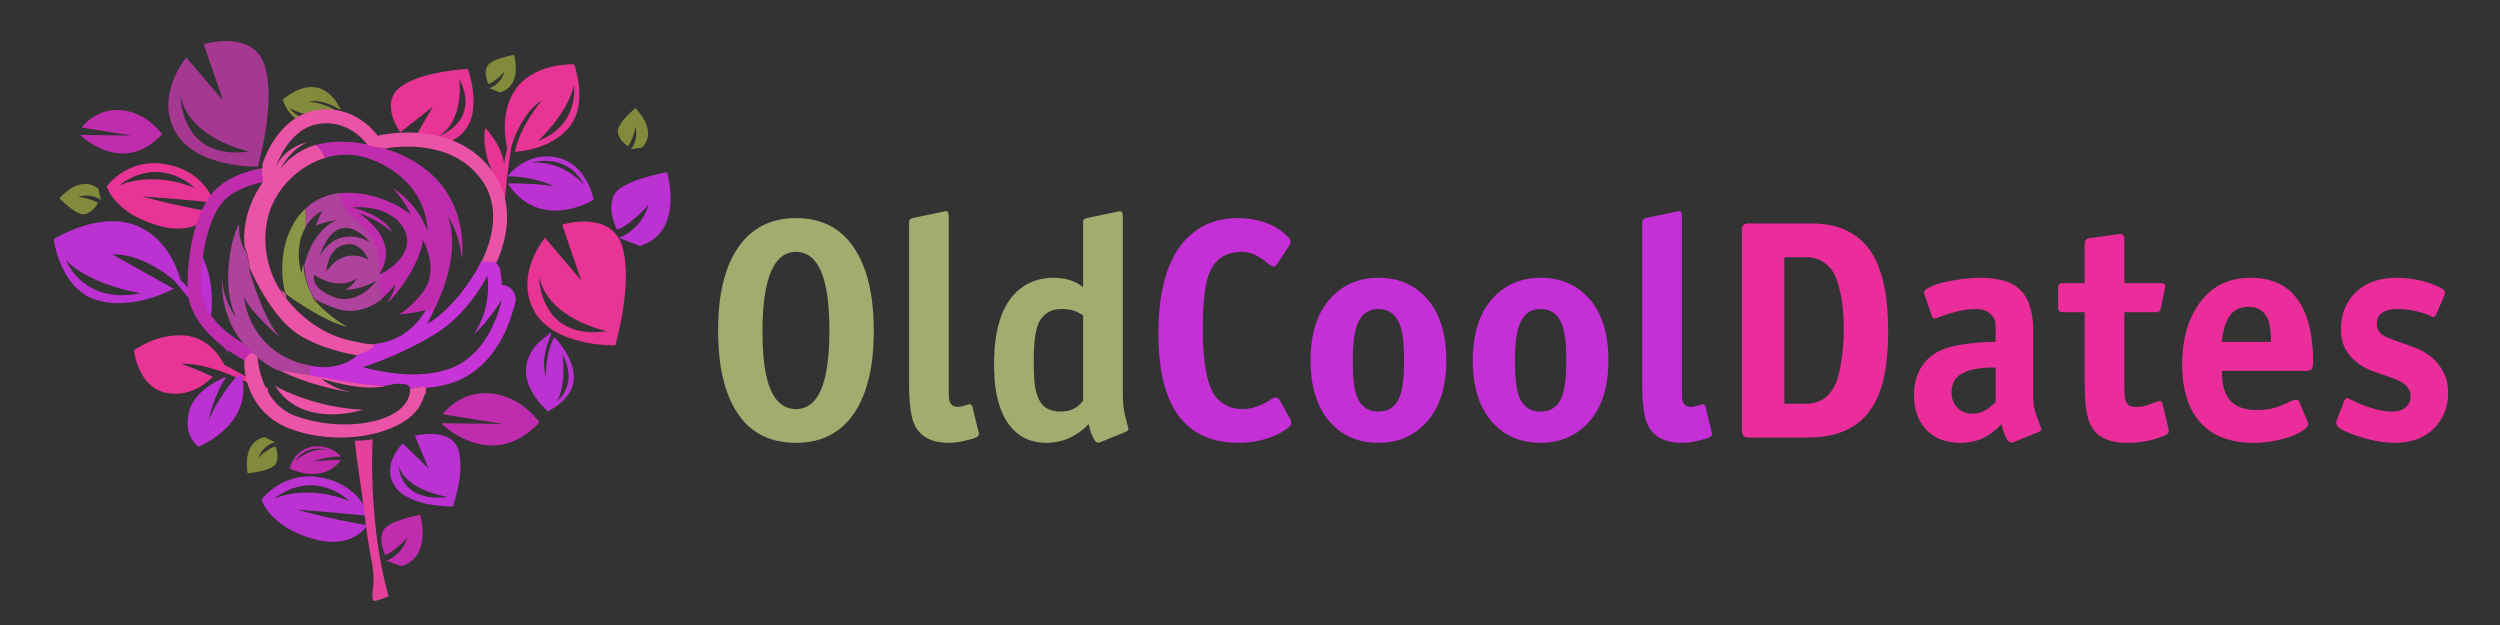
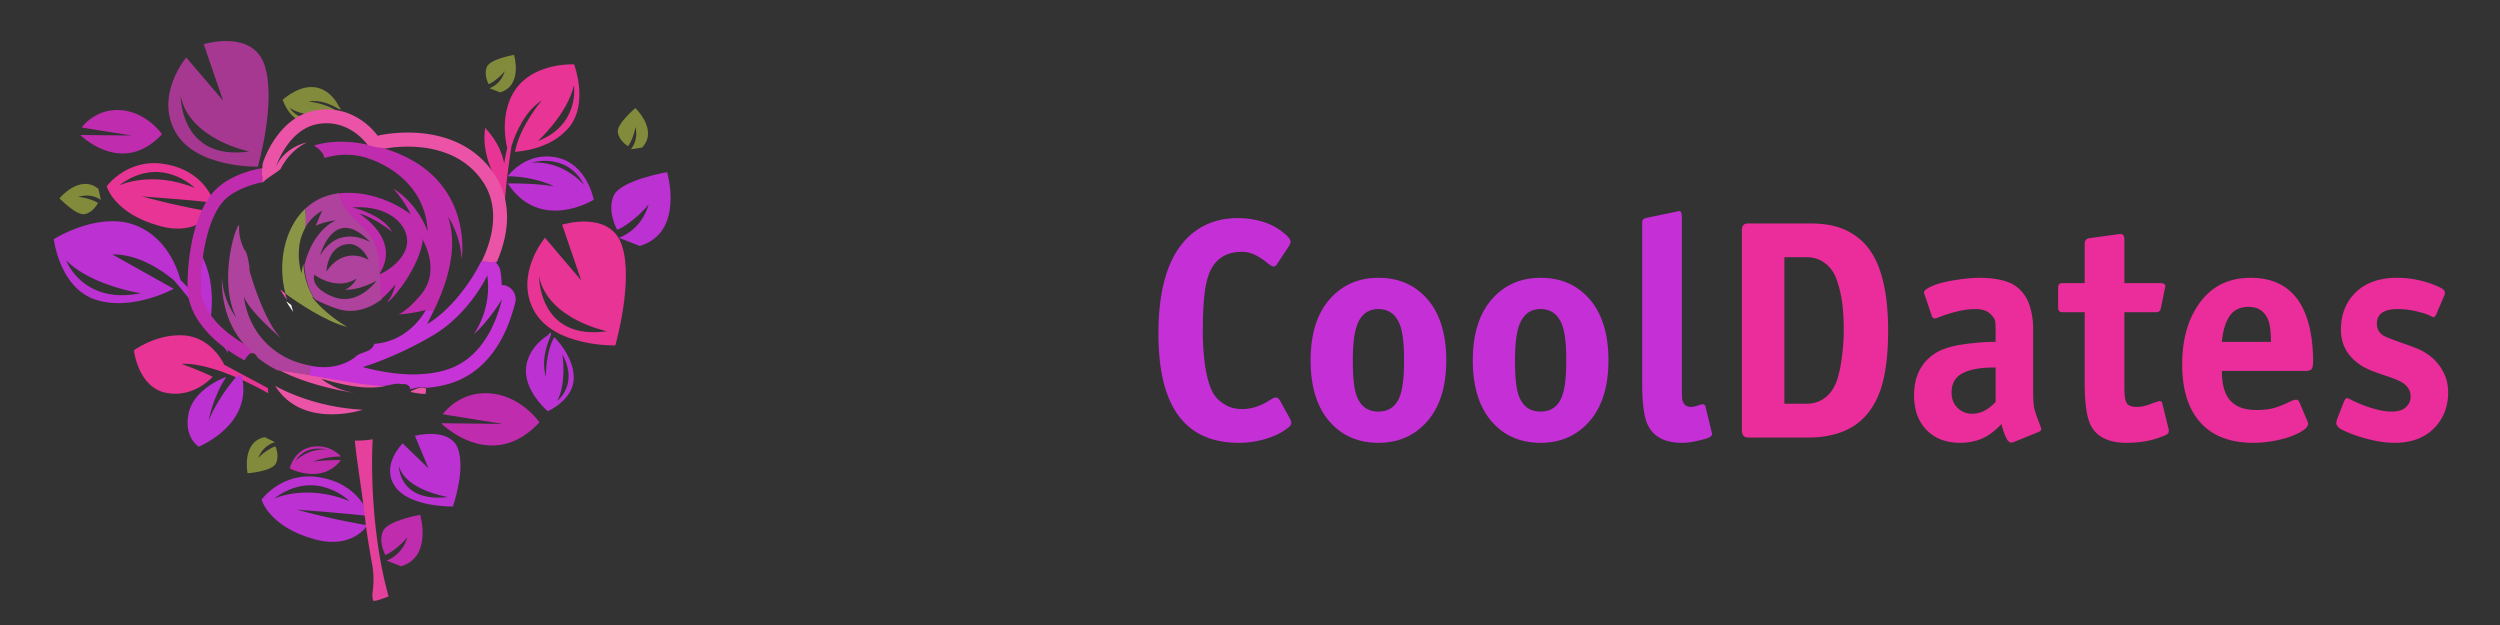
<svg xmlns="http://www.w3.org/2000/svg" width="160" height="40" viewBox="0 0 160 40">
  <rect x="0" y="0" width="160" height="40" fill="#333333" stroke="none" />
  <g fill="none" fill-rule="evenodd">
    <path fill="#BC31D2" d="M17.53 31.916c2.691-2.024 4.844.16 4.844.16-2.779-1.142-4.844-.16-4.844-.16m-.788.056s.458 1.758 3.44 2.553c2.407.642 3.324-.909 3.324-.909s-2.083-.327-4.522-1.001c0 0 3.964.297 4.629.422 0 0-.551-2.108-3.261-2.504-2.318-.34-3.61 1.439-3.61 1.439" />
    <path fill="#E5409C" d="M23.854 28.11c-.1 1.6-.098 6.086 1.017 10.062-1.27.487-.959.223-1.017.092-.102-.23.197-.87-.052-2.242a42.027 42.027 0 0 1-.391-2.457c-.281-2.427-.607-4.232-.7-5.37a5.5 5.5 0 0 0 1.143-.084l2.874 11.011" />
    <path fill="#FFF" d="M18.77 19.955a5.828 5.828 0 0 1-.132-.433c-.202-.152-.32-.246-.32-.246s.152.278.451.68" />
    <path fill="#C02CAE" d="M5.14 8.638s2.683 2.696 5.228-.05c0 0-.535-.785-1.503-1.236a3.249 3.249 0 0 0-1.109-.299c-1.66-.14-2.528 1.108-2.528 1.108l3.199.513-3.287-.036zm23.09 18.449s3.23 3.245 6.293-.06c0 0-.643-.945-1.809-1.489a3.91 3.91 0 0 0-1.334-.36c-2-.167-3.043 1.334-3.043 1.334l3.85.618-3.956-.043z" />
    <path fill="#E83495" d="M7.618 11.867c2.691-2.024 4.844.16 4.844.16-2.779-1.142-4.844-.16-4.844-.16m-.788.056s.458 1.758 3.44 2.553c2.407.642 3.324-.909 3.324-.909s-2.083-.328-4.522-1.001c0 0 3.964.297 4.629.422 0 0-.551-2.108-3.261-2.505-2.318-.339-3.61 1.44-3.61 1.44m10.34 13.25s-3.365-1.989-5.553-1.886c0 0 1.19.433 1.994.826 0 0-1.181 1.372-2.958 1.034-1.831-.35-2.081-2.727-2.081-2.727s1.447-1.084 3.224-.953c1.777.13 2.558 1.875 2.558 1.875s1.856 1.008 2.794 1.498l.022.333z" />
    <path fill="#BC31D2" d="M14.48 24.13c.028-.04-2.051.706-2.401 2.283-.35 1.576.64 2.173.64 2.173s3.498-1.396 2.755-4.532l-.262-.036s-1.125 1.17-1.87 2.907c0 0 .325-1.63 1.138-2.795m11.047 5.68c.399 1.57 3.154 2.003 3.154 2.003-3.18.353-3.154-2.003-3.154-2.003zm.243-1.432s-1.412 1.38-.497 2.74c.914 1.36 3.713 1.297 3.713 1.297s.844-2.407.303-3.749c-.54-1.341-2.734-.777-2.734-.777l.87 2.088-1.655-1.599zM39.608 15.22s1.43-.445 1.91-2.152c0 0-.323.45-.982.981-.728.587-1.043.651-1.043.651s-.661-1.19-.214-2.185c.447-.994 3.415-1.495 3.415-1.495s1.148 3.855-1.751 4.721l-1.335-.521z" />
    <path fill="#C02CAE" d="M24.741 35.877s.996-.31 1.33-1.5c0 0-.224.315-.683.684-.508.409-.727.454-.727.454s-.46-.83-.15-1.523c.312-.693 2.38-1.041 2.38-1.041s.8 2.685-1.22 3.289l-.93-.363z" />
    <path fill="#818B3B" d="M40.373 9.555s.516-.56.294-1.434c0 0-.028.28-.183.682-.172.444-.294.552-.294.552s-.595-.357-.65-.908c-.057-.552 1.124-1.528 1.124-1.528s1.486 1.407.43 2.526l-.721.11zM31.33 5.648s.727-.226.971-1.095c0 0-.164.23-.5.5-.37.298-.53.33-.53.33s-.336-.605-.109-1.111c.227-.506 1.738-.76 1.738-.76s.584 1.96-.891 2.401l-.68-.265zm-24.872 7.15s-.595-.476-1.451-.194c0 0 .282.009.693.136.454.14.571.254.571.254s-.314.618-.86.712c-.547.095-1.603-1.015-1.603-1.015s1.3-1.58 2.49-.604l.16.71zM17.596 28.3s-.744.162-1.063 1.005c0 0 .184-.214.54-.453.396-.265.558-.284.558-.284s.283.633.012 1.117c-.27.484-1.797.606-1.797.606s-.411-2.004 1.097-2.315l.653.324z" />
    <path fill="#BC31D2" d="M9.01 18.767c-3.727.749-4.772-2.104-4.772-2.104 1.58 1.613 4.773 2.104 4.773 2.104M7.19 16.284c1.65-.034 3.164 1.007 3.941 1.654 0 0 2.037 2.324 3.458 4.667a20.087 20.087 0 0 0-.207-1.203c-.26-.362-.56-.77-.879-1.187.353-3.175-1.088-4.557-1.088-4.557-.426 1.487-.272 2.514-.053 3.135a13.56 13.56 0 0 0-.809-.876c-.636-2.283-2.16-3.474-3.65-3.704-2.22-.343-4.46 1.097-4.46 1.097s.366 3.13 2.699 3.877c2.332.745 4.976-.703 4.976-.703" />
    <path fill="#E83495" d="M34.5 17.685c.55 2.754 4.355 3.515 4.355 3.515-4.39.62-4.355-3.515-4.355-3.515zm.377-2.47s-1.976 2.355-.695 4.677c1.28 2.322 5.198 2.215 5.198 2.215s1.181-4.11.424-6.4c-.756-2.29-3.827-1.328-3.827-1.328l1.218 3.565-2.318-2.729z" />
    <path fill="#A63892" d="M11.56 6.136c.555 2.79 4.393 3.56 4.393 3.56-4.429.628-4.393-3.56-4.393-3.56zm.36-2.46s-2.012 2.388-.708 4.744c1.303 2.355 5.291 2.246 5.291 2.246s1.202-4.167.431-6.491c-.77-2.323-3.895-1.347-3.895-1.347l1.24 3.616-2.36-2.768z" />
-     <path fill="#E83495" d="M28.068 8.712c1.689-.987 1.325-3.672 1.325-3.672 1.406 2.758-1.325 3.672-1.325 3.672zm-1.642.31s2.018.798 3.257-.597c1.24-1.393.257-4.015.257-4.015s-2.994.139-4.334 1.172c-1.34 1.033.011 2.887.011 2.887l2.077-1.635-1.268 2.187z" />
    <path fill="#818B3B" d="M20.7 7.409c-1.513.61-2.17-.515-2.17-.515.788.558 2.17.515 2.17.515m1.007-.559c-.44-.916-1.173-1.3-1.818-1.28-.96.03-1.796.814-1.796.814s.392 1.295 1.43 1.427c1.04.133 2.044-.687 2.044-.687-.698-.526-1.821-.622-1.821-.622.692-.144 1.408.177 1.785.39s.302.043.176-.042" />
    <path fill="#BC31D2" d="M35.995 22.685c1.058 1.914-.33 2.97-.33 2.97.614-1.138.33-2.97.33-2.97m-.907-1.247c-1.146.736-1.536 1.773-1.405 2.627.196 1.273 1.376 2.255 1.376 2.255s1.658-.732 1.664-2.135c.006-1.404-1.248-2.605-1.248-2.605-.586 1.014-.53 2.524-.53 2.524-.304-.898.006-1.903.227-2.438s.008-.41-.084-.228" />
    <path fill="#C12BAE" d="M18.908 29.503c.66-1.108 2.013-.733 2.013-.733-1.25-.083-2.013.733-2.013.733m2.91-.056s-.972-.017-1.766.094c0 0 .72-.32 1.765-.329 0 0-.682-.819-1.853-.616-1.172.203-1.42 1.385-1.42 1.385s2.033 1.083 3.274-.534" />
    <path fill="#BC31D2" d="M37.388 11.849C36.277 9.68 34 10.415 34 10.415c2.102-.163 3.387 1.434 3.387 1.434m-4.896-.11s1.636-.034 2.972.184c0 0-1.212-.628-2.97-.644 0 0 1.147-1.602 3.118-1.205 1.97.397 2.388 2.71 2.388 2.71s-3.42 2.119-5.508-1.045" />
    <path fill="#E83495" d="M36.734 5.452c-.42 1.856-2.307 3.574-2.307 3.574 2.697-1.033 2.307-3.574 2.307-3.574m-3.778 4.26c.337-1.693 1.723-3.286 1.723-3.286-1.083.676-1.674 2.085-1.936 2.89 0 0-.416 2.375-.488 4.625-.098-.292-.2-.58-.307-.866.03-.334.066-.7.11-1.077-1.418-2.185-1-3.813-1-3.813.832.913 1.117 1.734 1.206 2.283.06-.36.126-.697.197-.987-.441-1.95.101-3.474.98-4.275 1.31-1.195 3.302-1.087 3.302-1.087s.934 2.457-.299 3.997-3.488 1.597-3.488 1.597" />
    <path fill="#EB53A7" d="M31.794 16.741c-.368.191-.736-.06-.994.042.862-1.743 1.132-3.683.064-5.213-1.96-2.813-5.803-2.148-6.326-2.041-.38-.02-.793-.077-1.103-.238.42 0 .654-.192.704-.577a.828.828 0 0 1 .15-.054c.067-.015 1.641-.37 3.42-.028 1.67.32 2.967 1.133 3.858 2.41 1.218 1.743 1.058 3.81.238 5.704l-.011-.005z" />
    <path fill="#C633D6" d="M31.787 16.701h.04c-.017.04-.062.083-.079.122.14.13.24.307.277.514.053.312.079.617.086.906a.846.846 0 0 1 .354.073.916.916 0 0 1 .507 1.063c-.818 3.261-2.515 4.536-3.797 5.033-.591.23-1.238.354-1.88.412-.267-.123-.816.022-1.049.094v-.05s-.002-.279-.503-.314l.037-.609c1.005.055 2.133-.012 3.09-.384 2.38-.92 3.083-3.71 3.253-4.407-.045.078-.791 1.33-1.81 2.251.062-.087 1.226-1.704.85-3.913l-.581-.362c.072-.127.14-.257.204-.386.26-.103.63.15 1-.043z" />
-     <path fill="#EB53A7" d="M27.275 24.805c-.086.599-.385 1.317-.906 1.783-1.336 1.198-3.976 1.708-6.421 1.24a8.833 8.833 0 0 1-1.28-.348c-2.314-.825-2.983-2.846-3.04-4.16.016.003-.017-.308.074-.43.091-.123.222-.263.345-.302.139-.045.449.095.449.364.083.877.524 2.993 2.455 3.683 3.237 1.156 7.282.342 7.294-1.713.166-.072.37-.096.515-.117.128-.019.266-.045.354-.039.075.006.106.042.16.039z" />
    <path fill="#C02CAE" d="M27.746 19.906l-.515-.015.028-.052a9.6 9.6 0 0 1-1.762.286c.499-.206 1.175-.937 1.463-1.29 1.33-1.63 0-3.667 0-3.667a2.51 2.51 0 0 1-.022.223c-.156-.539-.405-1.056-.636-1.53l.06.057c-.335-.905-1.154-1.807-1.204-1.861 1.686 1.066 2.212 2.773 2.212 2.773-.147-3.573-3.663-4.64-3.663-4.64-.93-.365-2.005-.37-2.938-.077-.064-.239-.145-.35-.325-.536-.069-.072-.26-.2-.346-.263 1.662-.514 3.415-.053 3.415-.053l-.02-.027c.31.161.72.219 1.098.238l-.06.013c5.895 1.754 5.014 7.094 5.014 7.094-.095-1.598-.836-2.656-.88-2.72.769 2.164-.271 4.758-.92 6.047z" />
    <path fill="#EB53A7" d="M26.293 25.091v-.039c.22-.126.74-.378.99-.165-.007.004-.012.004-.018.004-.003.065-.01.126-.012.192a2.46 2.46 0 0 1-.009.121c-.184.018-.514-.026-.95-.113" />
    <path fill="#C02CAE" d="M22.391 13.953c-.386-.4-.654-.934-.797-1.564 2.41-.327 4.449 1.098 4.818 1.43.237.476.49.99.65 1.528-.19 1.638-1.784 3.677-2.236 3.98-.014 0-.029 0-.043-.003.352-.37.533-1.128.533-1.128-.25.288-.655.752-.95.965-.08-.486-.093-1.107-.112-1.593.239-.076 1.374-.652 1.726-1.658.41-1.167-.756-2.815-3.438-2.636 0 0 1.905.414 2.562 1.578-.065-.055-1.101-.92-2.132-1.192.133.077 2.693 1.682 1.33 3.835-.151-.61-.21-1.212-.473-1.886-.135-.35-.333-.608-.601-.88-.268-.276-.32-.273-.602-.563l-.235-.213z" />
-     <path fill="#EB53A7" d="M20.177 9.283c.086.061.163.13.232.202.181.186.305.396.37.633-1.774.554-3.308 2.109-3.685 4.027-.375 1.916.265 3.463.756 4.306l.029.047c.248.42.45.653.45.653a.334.334 0 0 1-.016-.045c.673.845 2.077 2.264 4.165 2.702.511.106 1.06.25 1.48.218-.158.501-.648.495-1.07.718-.294-.037-2.823-.489-4.229-1.663-1.336-1.115-2.324-3.144-2.649-3.866-.112-.465-.112-.925-.344-1.382-.289-2.326 1.163-4.175 1.163-4.175l-.034.005c.349-.346.81-.568 1.122-.855a.686.686 0 0 0-.048.109 4.397 4.397 0 0 1 2.308-1.634z" />
    <path fill="#8A9546" d="M22.225 20.924c-1.38-.332-3.219-1.593-3.954-2.125-.492-1.809-.141-4.114 1.27-5.452.014.21.04.358.04.566 0 .195.01.314 0 .507l-.04.14c-.367.683-.393 1.254-.393 1.254-.11.877.14 1.67.14 1.67.035-.211.077-.405.124-.59.049.738.22 1.461.665 2.155-.08-.042-.124-.07-.124-.07.826 1.12 2.188 1.898 2.272 1.945z" />
    <path fill="#EB53A7" d="M22.702 25.147c-.37-.05-2.893-.437-4.875-1.484a354.6 354.6 0 0 0 1.975.32c1.605.26 3.392.535 4.842.735-1.008.174-1.975.116-4.07-.472 0 0 .79.694 2.128.9" />
    <path fill="#C633D6" d="M19.8 24.023l.08-.612c1.96.39 2.982-.675 2.982-.675.392-.228.94-.23 1.097-.732 2.113-.154 3.108-1.837 3.289-2.153l.503.051c-.254.503-.408.84-.408.84 1.183-.705 2.403-2.093 3.255-3.632l.643.406s-1.11 2.516-3.541 3.953c-2.43 1.435-4.484 2.021-4.484 2.021s1.26.379 2.74.458l-.095.646c-.173-.013-.393-.072-.712 0a7.938 7.938 0 0 1-.495.096c-.78.074-3.247-.412-4.854-.667z" />
    <path fill="#AE429C" d="M19.477 16.984c.59-2.38 2.029-2.878 2.029-2.878s-.69.05-1.3.343c.26-.638.4-.93.416-.964-.54.303-.872.698-1.079 1.083 0 .003-.002.003-.002.005a11.26 11.26 0 0 0-.002-1.214 3.636 3.636 0 0 1 1.518-.863c.211-.06.416-.102.62-.132h.002c.139.631.477 1.089.853 1.491.275.291.571.552.832.828.261.273.487.564.618.914.256.676.303 1.35.332 2.026-.003 0-.003.002-.003.002l-.047.08c-.007.01.014.005.052-.008.019.487.03.977.108 1.464-.867.656-1.892.927-2.865.591a9.059 9.059 0 0 1-1.412-.603c-.449-.696-.62-1.422-.67-2.162 0 0-.002 0 0-.003m4.214-1.486c-2.277-2.42-3.17.72-3.208.865 1.196-2.03 3.081-.94 3.208-.865m-2.345 3.506c1.525.594 2.695-.956 2.756-1.038-.808.432-1.48.584-2.028.579.522-.227.747-.716.747-.716-1.309.83-2.702-.246-2.702-.246s-.34.813 1.227 1.421m2.244-2.373c-.026-.067-.524-1.223-1.53-.976-1.135.278-1.168 1.727-1.168 1.727 1.15-1.698 2.648-.78 2.698-.75" />
    <path fill="#EB53A7" d="M18.246 18.772c.04.151.083.297.131.44a7.418 7.418 0 0 1-.417-.64c-.01-.016-.016-.03-.02-.037-.003-.003-.003-.005-.003-.008.025.021.135.11.31.245m4.968 7.45s-3.84 1.291-5.608-1.532c0 0 2.29 1.373 5.608 1.531m-5.257-15.407c-.313.284-.775.504-1.124.846-.022.005-.058.01-.103.02a.748.748 0 0 0 .05-.284c0-.208-.06-.413-.053-.619.034-.004.05-.004.07-.004a.911.911 0 0 1 .036-.374c.036-.118.952-2.892 3.328-3.329a3.96 3.96 0 0 1 1.472-.002c1.45.273 2.312 1.312 2.544 1.627.01-.005.019-.007.026-.012-.05.379-.236.616-.657.616-.151-.215-1.3-1.708-3.231-1.357-1.834.34-2.609 2.586-2.654 2.725.61-1.307 1.974-1.549 1.974-1.549-1.012.486-1.525 1.386-1.678 1.696z" />
    <path fill="#C02CAE" d="M12 18.349c.005-2.695.675-5.058 1.75-6.164 1.058-1.09 2.74-1.376 2.978-1.413-.007.207.062.404.062.613 0 .093.038.178 0 .274-.39.079-1.69.388-2.44 1.16-.905.935-1.491 3.142-1.496 5.532-.004 2.39 3.177 3.877 3.177 3.877l.112.341c-.214.057-.39.3-.495.491-.664-.337-3.655-2.054-3.648-4.711z" />
    <path fill="#AE429C" d="M19.907 23.41l-.085.59c-.71-.11-1.493-.212-2.087-.308a6.859 6.859 0 0 1-1.25-.806c-.12-.24-.253-.306-.387-.274l-.052-.182c-2.066-1.779-1.84-4.671-1.84-4.671.074 1.516.86 2.5.91 2.56-1.287-2.65.24-6.617.19-5.789-.002.052-.002.106-.002.158.007.755.382 1.366.382 1.366-.003-.024-.008-.046-.01-.071.232.456.232.915.341 1.371l-.11-.247c.055.203.938 3.436 2.122 4.578-.122-.104-2.081-1.773-2.413-2.696 0 0 .191 2.923 3.171 4.109.366.145.805.25 1.12.312z" />
-     <path fill="#A3AC6F" d="M55.92 21.16c0 .947-.067 1.78-.2 2.5-.24 1.307-.68 2.353-1.32 3.14-.84 1.027-1.993 1.54-3.46 1.54-1.64 0-2.88-.623-3.72-1.87-.84-1.247-1.26-3.017-1.26-5.31 0-.933.067-1.767.2-2.5.24-1.307.68-2.353 1.32-3.14.853-1.04 2.007-1.56 3.46-1.56 1.627 0 2.863.63 3.71 1.89.847 1.26 1.27 3.03 1.27 5.31zm-2.84 0c0-1.373-.113-2.453-.34-3.24-.347-1.2-.947-1.8-1.8-1.8-.84 0-1.433.6-1.78 1.8-.24.827-.36 1.907-.36 3.24 0 1.333.1 2.373.3 3.12.333 1.267.947 1.9 1.84 1.9.88 0 1.487-.627 1.82-1.88.213-.787.32-1.833.32-3.14zm9.54 6.46c.04.12.037.21-.01.27-.047.06-.163.123-.35.19-.093.027-.297.077-.61.15s-.617.11-.91.11c-1.12 0-1.86-.393-2.22-1.18-.227-.493-.34-1.387-.34-2.68v-10.2c0-.107.017-.183.05-.23.033-.047.143-.09.33-.13l1.84-.38c.107-.04.187-.04.24 0 .053.04.08.173.08.4v10.9c0 .44.013.707.04.8.08.267.26.4.54.4.147 0 .307-.033.48-.1l.28-.08c.027.013.057.027.09.04a.12.12 0 0 1 .07.08l.4 1.64zm9.6-.16c0 .067-.06.127-.18.18l-1.62.66c-.16.08-.29.023-.39-.17-.1-.193-.17-.343-.21-.45a4.18 4.18 0 0 1-.14-.54l-.04.04c-.773.773-1.667 1.16-2.68 1.16-.893 0-1.62-.307-2.18-.92-.773-.84-1.16-2.207-1.16-4.1 0-2.107.447-3.62 1.34-4.54.653-.667 1.48-1 2.48-1 .76 0 1.387.2 1.88.6v-4.26c.027-.08.133-.14.32-.18l1.9-.4c.12-.027.203-.02.25.02.047.04.07.167.07.38v10.92c0 .4.01.74.03 1.02.02.28.083.62.19 1.02l.14.56zm-2.9-1.82v-5.46l-.1-.06c-.2-.12-.39-.207-.57-.26a2.48 2.48 0 0 0-.69-.08c-.333 0-.603.057-.81.17-.207.113-.383.27-.53.47-.307.413-.46 1.28-.46 2.6 0 .787.027 1.353.08 1.7s.15.65.29.91c.14.26.327.443.56.55.233.107.483.16.75.16.347 0 .627-.053.84-.16a1.59 1.59 0 0 0 .52-.4l.12-.14z" />
    <path fill="#EB2D9B" d="M120.84 21.18c0 1.227-.103 2.277-.31 3.15-.207.873-.553 1.6-1.04 2.18-.487.58-1.117.99-1.89 1.23a6.14 6.14 0 0 1-1.82.26h-3.9c-.16 0-.267-.05-.32-.15a.615.615 0 0 1-.08-.29V14.72c0-.28.133-.42.4-.42h3.9c.72 0 1.32.073 1.8.22.773.24 1.407.653 1.9 1.24s.853 1.393 1.08 2.42c.187.853.28 1.853.28 3zm-2.84-.04c0-.613-.03-1.173-.09-1.68-.06-.507-.177-1.017-.35-1.53s-.467-.903-.88-1.17c-.307-.2-.66-.3-1.06-.3h-1.42v9.38h1.42c.4 0 .753-.1 1.06-.3.413-.267.713-.68.9-1.24.133-.413.237-.917.31-1.51.073-.593.11-1.143.11-1.65zm12.64 6.3c0 .093-.053.16-.16.2l-1.62.66c-.173.067-.313 0-.42-.2a3.63 3.63 0 0 1-.34-.96l-.08.08c-.427.427-.843.72-1.25.88-.407.16-.843.24-1.31.24-.907 0-1.627-.273-2.16-.82s-.8-1.287-.8-2.22c0-.693.147-1.28.44-1.76.2-.333.46-.613.78-.84.427-.307 1.023-.52 1.79-.64.767-.12 1.503-.18 2.21-.18v-.62c0-.373-.01-.61-.03-.71-.02-.1-.087-.217-.2-.35a1.151 1.151 0 0 0-.42-.31c-.167-.073-.39-.11-.67-.11-.253 0-.52.027-.8.08a8.523 8.523 0 0 0-1.45.42c-.167.067-.277.1-.33.1-.093 0-.16-.067-.2-.2l-.42-1.26a.498.498 0 0 1-.06-.22c0-.107.17-.237.51-.39s.823-.28 1.45-.38c.627-.1 1.153-.15 1.58-.15.72 0 1.327.09 1.82.27.493.18.887.517 1.18 1.01.12.2.223.48.31.84s.13.727.13 1.1v3.86c0 .493.013.85.04 1.07.027.22.113.52.26.9s.22.583.22.61zm-2.92-1.72v-2.2h-.12c-.867 0-1.533.123-2 .37s-.7.657-.7 1.23c0 .4.127.727.38.98s.567.38.94.38c.533 0 1.033-.253 1.5-.76zm11.06 1.7c.053.173.02.3-.1.38-.053.04-.193.1-.42.18-.627.24-1.347.36-2.16.36-1.173 0-1.947-.393-2.32-1.18-.24-.507-.36-1.4-.36-2.68v-4.5H132c-.187 0-.28-.093-.28-.28v-1.3c0-.187.093-.28.28-.28h1.42V15.6c0-.213.107-.333.32-.36l1.76-.24a.409.409 0 0 1 .13-.02h.09c.16 0 .24.113.24.34v2.8h2.28c.227 0 .34.067.34.2 0 .027-.013.093-.04.2l-.24 1.18c-.027.187-.127.28-.3.28h-2.04v4.84c0 .533.057.87.17 1.01.113.14.317.21.61.21.173 0 .333-.017.48-.05s.353-.103.62-.21l.38-.12c.027.013.057.027.09.04a.12.12 0 0 1 .07.08l.4 1.64zm9.26-4.32c0 .28-.037.457-.11.53-.073.073-.19.11-.35.11h-5.38c0 .8.153 1.4.46 1.8.36.467.94.7 1.74.7.373 0 .7-.03.98-.09s.62-.183 1.02-.37c.267-.133.447-.2.54-.2.107 0 .18.053.22.16l.5 1.18.06.18c0 .16-.107.307-.32.44-.347.24-.82.433-1.42.58-.6.147-1.187.22-1.76.22-1.44 0-2.547-.407-3.32-1.22-.827-.867-1.24-2.133-1.24-3.8 0-1.627.387-2.957 1.16-3.99.773-1.033 1.847-1.55 3.22-1.55 1.147 0 2.047.34 2.7 1.02.507.52.867 1.253 1.08 2.2.08.36.137.723.17 1.09.033.367.05.703.05 1.01zm-2.7-1.22c0-.467-.033-.853-.1-1.16-.067-.307-.21-.563-.43-.77s-.523-.31-.91-.31c-.533 0-.933.193-1.2.58-.267.387-.433.94-.5 1.66h3.14zm11.34 3.24c0 .853-.26 1.573-.78 2.16-.627.707-1.507 1.06-2.64 1.06-.453 0-.943-.06-1.47-.18a9.275 9.275 0 0 1-1.51-.48 6.373 6.373 0 0 1-.5-.24c-.173-.12-.26-.247-.26-.38l.04-.2.48-1.22c.067-.107.12-.16.16-.16.04 0 .127.033.26.1.253.133.523.253.81.36.287.107.587.2.9.28.313.08.61.12.89.12.413 0 .72-.093.92-.28.2-.187.3-.413.3-.68 0-.373-.18-.673-.54-.9-.187-.12-.553-.27-1.1-.45s-.927-.323-1.14-.43a3.3 3.3 0 0 1-1.02-.74c-.44-.48-.66-1.067-.66-1.76 0-.92.28-1.68.84-2.28.64-.693 1.56-1.04 2.76-1.04.853 0 1.68.167 2.48.5.32.133.5.243.54.33.04.087.04.183 0 .29l-.52 1.22a.293.293 0 0 1-.1.14c-.04.027-.067.04-.08.04-.013 0-.097-.037-.25-.11s-.337-.137-.55-.19a5.376 5.376 0 0 0-1.5-.22c-.427 0-.753.077-.98.23-.227.153-.34.39-.34.71 0 .333.14.587.42.76.133.08.493.223 1.08.43.587.207.94.337 1.06.39a3.5 3.5 0 0 1 1.04.65c.28.26.51.57.69.93.18.36.27.773.27 1.24z" />
    <path fill="#C52FD6" d="M82.64 27.06c0 .067-.02.127-.06.18a.726.726 0 0 1-.18.16c-.347.28-.803.507-1.37.68a5.95 5.95 0 0 1-1.75.26c-1.413 0-2.533-.393-3.36-1.18-.68-.64-1.167-1.553-1.46-2.74-.213-.867-.32-1.893-.32-3.08 0-2.76.58-4.76 1.74-6 .867-.92 1.98-1.38 3.34-1.38.56 0 1.1.08 1.62.24.52.16.98.413 1.38.76.253.213.38.387.38.52 0 .04-.033.127-.1.26l-.74 1.12c-.08.133-.153.2-.22.2a.423.423 0 0 1-.2-.07 1.817 1.817 0 0 1-.22-.15 4.1 4.1 0 0 0-.82-.54 1.937 1.937 0 0 0-.84-.18c-.68 0-1.22.213-1.62.64-.307.32-.527.81-.66 1.47-.133.66-.2 1.65-.2 2.97 0 .72.04 1.393.12 2.02.133.987.353 1.693.66 2.12.173.227.407.423.7.59.293.167.647.25 1.06.25.533 0 1.08-.167 1.64-.5.08-.053.167-.107.26-.16a.506.506 0 0 1 .24-.08c.093 0 .18.067.26.2l.62 1.12c.067.12.1.22.1.3zm9.92-4c0 1.76-.447 3.107-1.34 4.04-.787.827-1.787 1.24-3 1.24-1.227 0-2.227-.407-3-1.22-.893-.933-1.34-2.287-1.34-4.06 0-1.76.447-3.107 1.34-4.04.787-.827 1.787-1.24 3-1.24 1.227 0 2.227.407 3 1.22.893.933 1.34 2.287 1.34 4.06zm-2.7 0c0-1.013-.08-1.747-.24-2.2-.253-.72-.72-1.08-1.4-1.08-.667 0-1.127.353-1.38 1.06-.173.493-.26 1.233-.26 2.22 0 1.04.073 1.773.22 2.2.24.72.713 1.08 1.42 1.08.693 0 1.16-.353 1.4-1.06.16-.467.24-1.207.24-2.22zm13.08 0c0 1.76-.447 3.107-1.34 4.04-.787.827-1.787 1.24-3 1.24-1.227 0-2.227-.407-3-1.22-.893-.933-1.34-2.287-1.34-4.06 0-1.76.447-3.107 1.34-4.04.787-.827 1.787-1.24 3-1.24 1.227 0 2.227.407 3 1.22.893.933 1.34 2.287 1.34 4.06zm-2.7 0c0-1.013-.08-1.747-.24-2.2-.253-.72-.72-1.08-1.4-1.08-.667 0-1.127.353-1.38 1.06-.173.493-.26 1.233-.26 2.22 0 1.04.073 1.773.22 2.2.24.72.713 1.08 1.42 1.08.693 0 1.16-.353 1.4-1.06.16-.467.24-1.207.24-2.22zm9.3 4.56c.04.12.037.21-.01.27-.047.06-.163.123-.35.19-.093.027-.297.077-.61.15s-.617.11-.91.11c-1.12 0-1.86-.393-2.22-1.18-.227-.493-.34-1.387-.34-2.68v-10.2c0-.107.017-.183.05-.23.033-.047.143-.09.33-.13l1.84-.38c.107-.04.187-.04.24 0 .053.04.08.173.08.4v10.9c0 .44.013.707.04.8.08.267.26.4.54.4.147 0 .307-.033.48-.1l.28-.08c.027.013.057.027.09.04a.12.12 0 0 1 .07.08l.4 1.64z" />
  </g>
</svg>